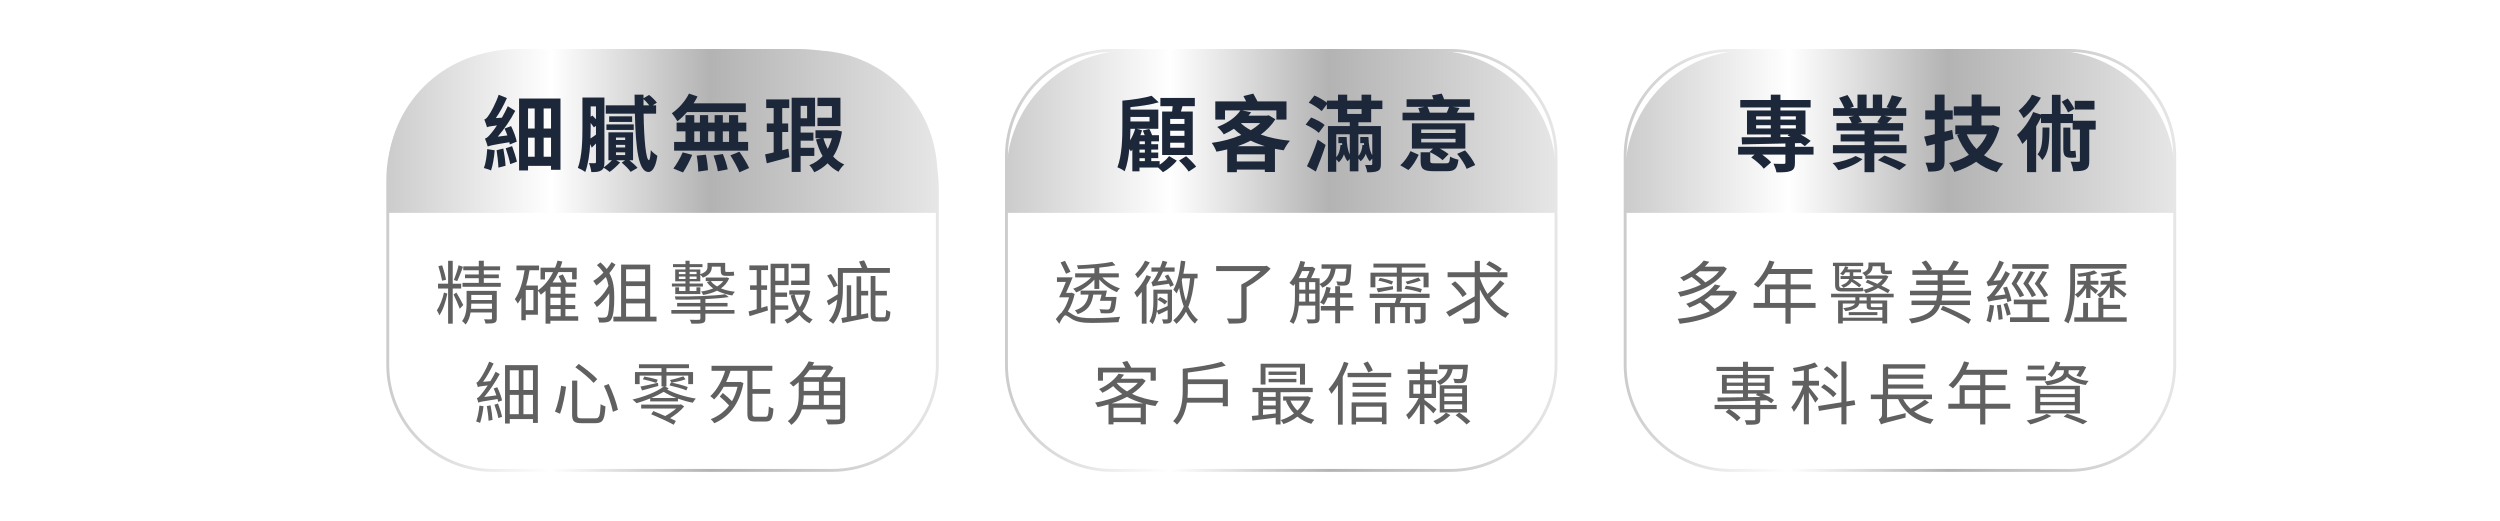
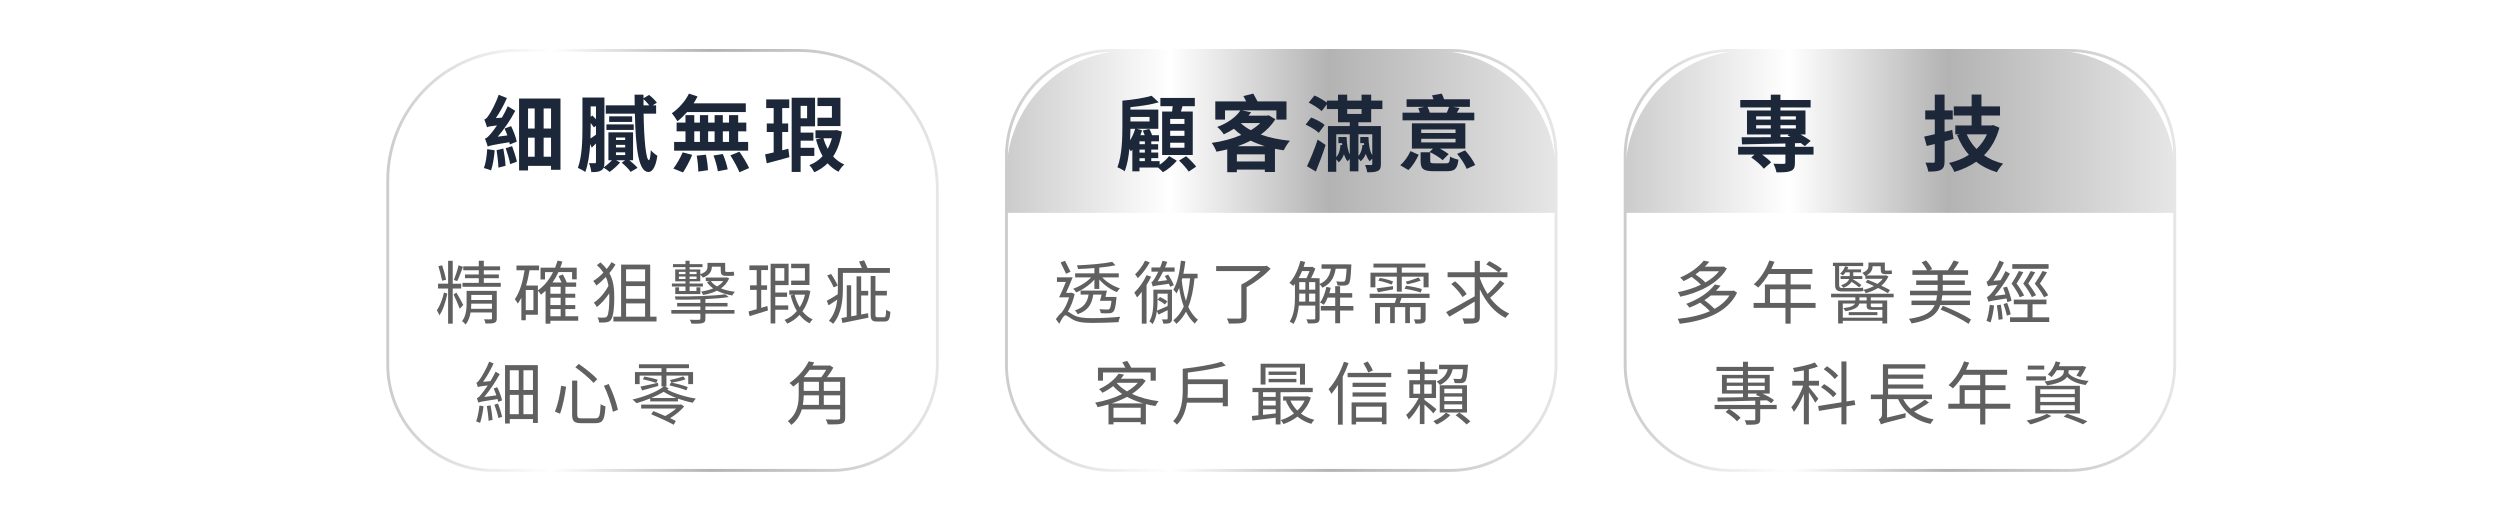
<svg xmlns="http://www.w3.org/2000/svg" version="1.1" id="圖層_1" x="0px" y="0px" width="720px" height="150px" viewBox="0 0 720 150" enable-background="new 0 0 720 150" xml:space="preserve">
  <rect fill="#FFFFFF" width="720" height="150" />
  <g>
    <g>
      <path fill="#FFFFFF" d="M239.542,135.476h-97.457c-16.795,0-30.41-13.615-30.41-30.411V51.912    c0-20.647,16.738-37.386,37.386-37.386h80.871c22.103,0,40.021,17.918,40.021,40.021v50.518    C269.952,121.86,256.337,135.476,239.542,135.476z" />
      <linearGradient id="SVGID_1_" gradientUnits="userSpaceOnUse" x1="111.256" y1="75" x2="270.37" y2="75">
        <stop offset="0.001" style="stop-color:#CCCCCC" />
        <stop offset="0.298" style="stop-color:#FFFFFF" />
        <stop offset="0.587" style="stop-color:#B3B3B3" />
        <stop offset="1" style="stop-color:#E6E6E6" />
      </linearGradient>
      <path fill="url(#SVGID_1_)" d="M239.542,135.893h-97.458c-16.999,0-30.828-13.829-30.828-30.828V51.912    c0-20.845,16.958-37.805,37.804-37.805h80.871c22.298,0,40.438,18.142,40.438,40.439v50.518    C270.37,122.063,256.541,135.893,239.542,135.893z M149.061,14.944c-20.384,0-36.968,16.584-36.968,36.968v53.152    c0,16.538,13.454,29.992,29.992,29.992h97.458c16.538,0,29.992-13.454,29.992-29.992V54.547c0-21.836-17.766-39.603-39.603-39.603    H149.061z" />
    </g>
    <linearGradient id="SVGID_2_" gradientUnits="userSpaceOnUse" x1="111.674" y1="37.92" x2="269.952" y2="37.92">
      <stop offset="0.001" style="stop-color:#CCCCCC" />
      <stop offset="0.298" style="stop-color:#FFFFFF" />
      <stop offset="0.587" style="stop-color:#B3B3B3" />
      <stop offset="1" style="stop-color:#E6E6E6" />
    </linearGradient>
-     <path fill="url(#SVGID_2_)" d="M269.952,61.313v-11.26c0-19.621-15.906-35.527-35.527-35.527h-87.223   c-19.621,0-35.527,15.906-35.527,35.527v11.26H269.952z" />
    <g>
      <path fill="#606060" d="M128.835,84.562c-0.417,2.164-1.271,4.884-2.303,6.254c-0.139-0.417-0.477-1.072-0.714-1.449    c0.813-1.152,1.688-3.355,2.045-5.121L128.835,84.562z M130.384,83.093v10.125h-1.33V83.093h-2.898v-1.391h2.898v-6.591h1.33v6.61    h2.442v1.371H130.384z M127.326,80.849c-0.198-1.131-0.655-2.858-1.072-4.189l1.092-0.258c0.437,1.33,0.914,3.038,1.112,4.169    L127.326,80.849z M131.436,84.264c0.357,0.517,1.708,2.978,1.985,3.573l-1.013,1.092c-0.337-0.973-1.39-3.334-1.787-4.109    L131.436,84.264z M133.342,76.839c-0.516,1.369-1.151,3.097-1.667,4.129l-0.953-0.338c0.457-1.111,1.072-2.978,1.35-4.229    L133.342,76.839z M143.07,91.669c0,0.715-0.139,1.072-0.675,1.29c-0.496,0.22-1.311,0.22-2.561,0.22    c-0.06-0.379-0.238-0.874-0.417-1.231c0.894,0.039,1.708,0.039,1.946,0.02c0.258,0,0.318-0.079,0.318-0.298v-1.688h-6.155    c-0.218,1.251-0.615,2.502-1.43,3.475c-0.218-0.277-0.734-0.814-1.032-0.973c1.171-1.489,1.31-3.495,1.31-5.063v-3.653h8.696    V91.669z M144.222,81.464v1.132h-11.019v-1.132h4.686v-1.35h-3.971v-1.072h3.971v-1.211h-4.467V76.7h4.467v-1.609h1.449V76.7    h4.686v1.131h-4.686v1.211h4.328v1.072h-4.328v1.35H144.222z M141.681,88.929V87.46h-5.957c0,0.457-0.02,0.953-0.059,1.469    H141.681z M135.724,84.938v1.469h5.957v-1.469H135.724z" />
      <path fill="#606060" d="M166.533,92.364h-8.021v0.854h-1.39v-9.471c-0.417,0.397-0.894,0.774-1.35,1.132    c-0.159-0.298-0.556-0.854-0.854-1.151v6.909h-3.494v1.608h-1.271v-6.492c-0.318,0.596-0.655,1.19-1.033,1.688    c-0.159-0.297-0.576-0.973-0.854-1.271c1.429-2.025,2.303-5.063,2.819-8.339h-2.342v-1.35h6.512v1.35h-2.74    c-0.258,1.529-0.576,3.038-0.993,4.407h3.395v1.39c1.826-1.27,3.295-3.097,4.368-5.261h-2.323v2.124h-1.291v-3.395h4.209    c0.258-0.655,0.497-1.351,0.695-2.045l1.39,0.277c-0.179,0.596-0.377,1.213-0.615,1.768h4.745v3.355h-1.33v-2.085h-3.932    c-0.496,1.072-1.052,2.064-1.688,2.978h2.582c-0.259-0.596-0.576-1.27-0.854-1.826l1.23-0.496    c0.397,0.734,0.874,1.647,1.112,2.322h2.72v1.251h-3.097v2.005h2.839v1.152h-2.839v2.105h2.839v1.15h-2.839v2.084h3.693V92.364z     M153.628,83.529h-2.204v5.797h2.204V83.529z M161.47,82.596h-2.958v2.005h2.958V82.596z M161.47,85.753h-2.958v2.105h2.958    V85.753z M158.512,91.093h2.958v-2.084h-2.958V91.093z" />
      <path fill="#606060" d="M177.27,76.203c-0.477,0.794-1.072,1.647-1.767,2.462c1.211,2.184,1.41,4.546,1.41,7.027    c0,2.801-0.199,5.381-0.993,6.473c-0.258,0.338-0.635,0.536-1.112,0.615c-0.635,0.14-1.449,0.14-2.263,0.1    c-0.02-0.477-0.199-1.032-0.457-1.449c0.933,0.08,1.667,0.061,2.104,0.02c0.298-0.039,0.496-0.139,0.635-0.338    c0.496-0.635,0.655-2.938,0.655-5.459c0-0.397,0-0.794-0.02-1.172c-1.013,1.529-2.343,3.019-3.574,3.951    c-0.179-0.396-0.576-0.953-0.874-1.271c1.588-0.992,3.296-3.018,4.229-4.884c-0.159-0.854-0.377-1.688-0.754-2.502    c-0.894,0.934-1.866,1.827-2.74,2.462c-0.198-0.396-0.595-0.992-0.893-1.329c0.953-0.557,1.985-1.431,2.938-2.403    c-0.496-0.715-1.112-1.449-1.886-2.144l1.032-0.795c0.715,0.616,1.291,1.251,1.787,1.906c0.556-0.655,1.033-1.35,1.41-1.985    L177.27,76.203z M189.083,91.192v1.39h-12.428v-1.39h2.223V76.203h8.378v14.989H189.083z M180.307,77.573v3.454h5.479v-3.454    H180.307z M185.787,82.378h-5.479v3.652h5.479V82.378z M180.307,91.192h5.479V87.38h-5.479V91.192z" />
      <path fill="#606060" d="M203.154,89.286h8.378v1.053h-8.378v1.43c0,0.773-0.198,1.072-0.793,1.271    c-0.636,0.198-1.628,0.198-3.217,0.179c-0.099-0.338-0.298-0.795-0.476-1.132c1.151,0.04,2.303,0.04,2.621,0.02    c0.297-0.02,0.417-0.099,0.417-0.377v-1.39h-8.359v-1.053h8.359v-1.032h-6.691v-1.013h6.691v-1.012    c-2.402,0.079-4.884,0.1-7.147,0.06c0-0.278-0.119-0.676-0.218-0.934c5.023,0.079,11.336-0.119,14.513-0.614l1.032,0.813    c-1.807,0.278-4.189,0.477-6.73,0.596v1.092h6.373v1.013h-6.373V89.286z M197.417,82.517h-3.911v-0.854h3.911v-0.636h-2.958    v-3.415h2.958v-0.675h-3.594v-0.874h3.594v-0.973h1.191v0.973h3.712v0.874h-3.712v0.675h3.077v1.351    c1.747-0.596,2.065-1.331,2.065-2.124v-1.132h5.102v2.045c0,0.437,0.04,0.556,0.317,0.556h1.251c0.258,0,0.675,0,0.913-0.079    c0.02,0.337,0.06,0.813,0.12,1.111c-0.219,0.1-0.635,0.1-1.013,0.1h-1.41c-1.211,0-1.469-0.477-1.469-1.708v-0.934H205v0.1    c0,1.113-0.497,2.283-2.581,3.058c-0.139-0.237-0.457-0.615-0.734-0.813v1.886h-3.077v0.636h3.831v0.854h-3.831v1.29h1.965v-1.052    h1.132v1.926h-7.227v-1.926h1.092v1.052h1.846V82.517z M195.511,78.942h1.906v-0.654h-1.906V78.942z M197.417,80.353v-0.715    h-1.906v0.715H197.417z M198.608,78.288v0.654h2.005v-0.654H198.608z M200.613,79.638h-2.005v0.715h2.005V79.638z M210.003,80.154    c-0.516,1.23-1.33,2.163-2.382,2.898c1.171,0.477,2.561,0.813,4.03,0.973c-0.278,0.258-0.596,0.734-0.754,1.072    c-1.628-0.259-3.157-0.735-4.408-1.37c-1.191,0.596-2.561,0.973-4.01,1.231c-0.119-0.298-0.337-0.755-0.576-0.993    c1.25-0.179,2.442-0.477,3.494-0.894c-0.734-0.536-1.35-1.151-1.827-1.847l0.854-0.277h-1.171v-1.013h5.797l0.258-0.06    L210.003,80.154z M204.723,80.948c0.417,0.596,1.052,1.131,1.806,1.548c0.715-0.417,1.331-0.933,1.767-1.548H204.723z" />
      <path fill="#606060" d="M215.817,76.441h5.38v1.33h-1.965v4.407h1.688v1.311h-1.688v5.182l1.767-0.557l0.179,1.292    c-1.846,0.595-3.752,1.19-5.301,1.647l-0.298-1.351c0.675-0.179,1.469-0.396,2.343-0.655v-5.559h-1.906v-1.311h1.906v-4.407    h-2.104V76.441z M223.282,89.208v3.949h-1.35V75.965h5.182v6.154h-3.832v2.126h3.395v1.249h-3.395v2.462h3.732v1.252H223.282z     M223.282,77.216v3.633h2.601v-3.633H223.282z M233.387,83.827c-0.437,2.422-1.211,4.328-2.283,5.816    c0.814,1.033,1.806,1.848,2.938,2.363c-0.297,0.238-0.695,0.754-0.893,1.111c-1.112-0.556-2.084-1.39-2.879-2.422    c-1.013,1.111-2.204,1.926-3.554,2.521c-0.159-0.318-0.497-0.814-0.774-1.072c1.35-0.517,2.561-1.37,3.554-2.562    c-0.794-1.31-1.37-2.858-1.807-4.507l0.953-0.218h-1.33v-1.251h5.003l0.238-0.04L233.387,83.827z M233.129,82.079h-5.281v-1.271    h3.971v-3.573h-3.971v-1.271h5.281V82.079z M228.84,84.859c0.337,1.311,0.814,2.541,1.489,3.634    c0.655-1.033,1.171-2.225,1.509-3.634H228.84z" />
      <path fill="#606060" d="M242.753,83.112c0,3.098-0.357,7.346-2.819,10.145c-0.238-0.258-0.854-0.715-1.211-0.873    c1.529-1.728,2.164-3.971,2.422-6.095c-0.854,0.575-1.708,1.131-2.501,1.647l-0.536-1.311c0.814-0.437,1.965-1.111,3.157-1.866    c0.04-0.556,0.04-1.132,0.04-1.647v-5.937h6.909c-0.258-0.596-0.556-1.29-0.813-1.847l1.449-0.356    c0.357,0.694,0.735,1.528,0.993,2.203h6.452v1.409h-13.54V83.112z M240.073,82.774c-0.337-0.894-1.151-2.343-1.846-3.435    l1.132-0.437c0.714,1.013,1.528,2.441,1.906,3.335L240.073,82.774z M250,90.2l0.1,1.291c-2.68,0.555-5.46,1.11-7.485,1.527    l-0.298-1.429l1.548-0.278v-9.152h1.271v8.934l1.549-0.277V79.578h1.33v4.188h2.025v1.331h-2.025v5.479L250,90.2z M254.646,91.371    c0.437,0,0.517-0.397,0.556-2.144c0.318,0.238,0.854,0.476,1.231,0.575c-0.119,2.104-0.477,2.799-1.688,2.799h-2.184    c-1.409,0-1.807-0.456-1.807-1.985V79.479h1.37v4.288h3.295v1.331h-3.295v5.519c0,0.616,0.079,0.755,0.615,0.755H254.646z" />
      <path fill="#606060" d="M139.256,116.994c-0.199,1.728-0.576,3.573-0.993,4.805c-0.258-0.14-0.814-0.337-1.132-0.417    c0.457-1.231,0.774-2.979,0.953-4.566L139.256,116.994z M137.191,110.225c0.338-0.08,0.655-0.497,1.072-1.093    c0.417-0.575,1.807-2.858,2.621-4.982l1.271,0.535c-0.874,1.867-1.945,3.792-3.038,5.281l2.125-0.198    c0.516-0.854,1.052-1.806,1.489-2.72l1.191,0.694c-1.291,2.343-2.859,4.705-4.467,6.591l3.495-0.475    c-0.239-0.696-0.517-1.371-0.774-1.986l1.032-0.357c0.615,1.23,1.191,2.818,1.39,3.792l-1.112,0.437    c-0.04-0.238-0.119-0.535-0.198-0.834c-4.547,0.695-5.162,0.854-5.54,1.053c-0.06-0.299-0.258-0.934-0.417-1.291    c0.397-0.079,0.854-0.575,1.43-1.33c0.318-0.357,0.973-1.23,1.708-2.343c-2.125,0.238-2.561,0.337-2.859,0.497    C137.569,111.216,137.35,110.562,137.191,110.225z M141.281,116.735c0.258,1.311,0.496,3.038,0.576,4.189l-1.151,0.258    c-0.04-1.171-0.258-2.898-0.496-4.229L141.281,116.735z M143.425,116.22c0.477,1.23,0.973,2.799,1.191,3.813l-1.092,0.377    c-0.179-1.053-0.675-2.641-1.132-3.852L143.425,116.22z M154.9,105.161v16.638h-1.41v-1.112h-6.67v1.291h-1.37v-16.816H154.9z     M146.82,106.63v5.699h2.581v-5.699H146.82z M146.82,119.297h2.581v-5.579h-2.581V119.297z M153.491,106.63h-2.74v5.699h2.74    V106.63z M153.491,119.297v-5.579h-2.74v5.579H153.491z" />
      <path fill="#606060" d="M163.036,111.375c-0.318,2.323-0.933,5.679-1.747,7.783l-1.47-0.616c0.854-2.024,1.509-5.122,1.787-7.444    L163.036,111.375z M166.252,109.608v9.787c0,0.914,0.238,1.093,1.37,1.093h3.792c1.231,0,1.409-0.694,1.568-4.11    c0.357,0.278,0.973,0.537,1.39,0.656c-0.219,3.752-0.675,4.844-2.879,4.844h-3.99c-2.144,0-2.74-0.535-2.74-2.502v-9.768H166.252z     M166.669,104.804c1.846,1.271,4.209,3.138,5.341,4.387l-1.052,1.094c-1.092-1.231-3.395-3.176-5.261-4.508L166.669,104.804z     M175.306,110.581c1.152,2.363,2.243,5.4,2.66,7.445l-1.449,0.576c-0.397-2.045-1.469-5.162-2.581-7.485L175.306,110.581z" />
      <path fill="#606060" d="M192.594,111.852c-0.159,0.1-0.298,0.219-0.437,0.338c1.787,1.032,5.162,2.124,8.239,2.601    c-0.297,0.318-0.675,0.854-0.874,1.191c-1.429-0.258-2.898-0.694-4.269-1.17v0.793h-8v-0.854c-1.331,0.537-2.68,1.013-3.931,1.37    c-0.278-0.298-0.814-0.813-1.171-1.052c3.275-0.774,6.87-2.124,9.033-3.772h-0.675v-3.117h-6.293v2.442h-1.35v-3.475h7.643v-1.111    h-6.492v-1.132h14.414v1.132h-6.492v1.111h7.664v3.475h-1.39v-2.442h-6.273v3.117h-0.457L192.594,111.852z M184.454,111.335    c1.291-0.237,3.157-0.674,5.043-1.092l0.099,0.914c-1.647,0.477-3.295,0.913-4.685,1.29L184.454,111.335z M196.108,116.438    l0.933,0.616c-0.953,1.211-2.621,2.501-4.05,3.375c0.635,0.317,1.211,0.596,1.648,0.813l-0.615,1.093    c-1.45-0.814-4.328-2.145-6.473-3.038l0.616-0.913c1.032,0.417,2.243,0.913,3.415,1.43c1.033-0.557,2.263-1.391,3.177-2.164    h-10.105v-1.132h11.217L196.108,116.438z M185.566,108.438c1.25,0.218,2.958,0.615,3.851,0.933l-0.396,0.914    c-0.914-0.338-2.602-0.775-3.872-1.053L185.566,108.438z M194.798,114.632c-1.449-0.557-2.72-1.191-3.653-1.787    c-1.092,0.655-2.323,1.251-3.594,1.787H194.798z M193.209,110.145l0.219,0.04l-0.497-0.735c1.152-0.218,2.878-0.734,3.872-1.052    l0.635,0.834c-1.132,0.456-2.799,0.773-3.951,0.973c1.529,0.298,3.495,0.834,4.586,1.271l-0.377,0.952    c-1.132-0.477-3.256-1.072-4.864-1.43L193.209,110.145z" />
-       <path fill="#606060" d="M220.444,120.032c0.754,0,0.874-0.557,0.973-2.979c0.338,0.277,0.913,0.516,1.331,0.615    c-0.179,2.819-0.576,3.732-2.204,3.732h-3.058c-1.767,0-2.243-0.517-2.243-2.402v-12.21h-4.844    c-0.337,1.072-0.754,2.165-1.271,3.236h3.772l0.298-0.06l0.913,0.357c-1.191,6.313-4.308,9.827-8.397,11.574    c-0.219-0.357-0.715-0.934-1.032-1.172c2.104-0.833,3.911-2.104,5.3-3.95c-0.734-0.813-1.787-1.826-2.7-2.562l0.893-1.032    c0.854,0.696,1.886,1.589,2.641,2.364c0.675-1.192,1.211-2.582,1.588-4.15h-3.971c-0.774,1.37-1.707,2.66-2.779,3.652    c-0.259-0.277-0.755-0.715-1.092-0.952c2.005-1.827,3.495-4.726,4.269-7.307h-3.911v-1.43h17.511v1.43h-5.718v5.262h5.122v1.369    h-5.122v5.579c0,0.873,0.139,1.033,0.953,1.033H220.444z" />
      <path fill="#606060" d="M243.411,120.31c0,0.973-0.238,1.449-0.993,1.688c-0.715,0.238-1.985,0.258-4.011,0.238    c-0.099-0.397-0.357-1.053-0.596-1.449c1.628,0.079,3.157,0.06,3.594,0.039c0.417-0.02,0.556-0.139,0.556-0.516v-2.402h-11.039    c-0.496,1.647-1.41,3.256-3.018,4.467c-0.179-0.317-0.715-0.873-1.012-1.092c2.819-2.145,3.137-5.182,3.137-7.684v-3.533    c-0.497,0.437-1.032,0.873-1.588,1.27c-0.238-0.317-0.715-0.813-1.072-1.012c2.661-1.826,4.546-4.248,5.539-6.254l1.608,0.298    c-0.159,0.298-0.338,0.615-0.536,0.913h4.765l0.238-0.06l1.013,0.636c-0.457,0.913-1.152,1.926-1.827,2.779h5.242V120.31z     M231.479,113.858c-0.02,0.853-0.079,1.785-0.258,2.738h4.626v-2.738H231.479z M233.167,106.511    c-0.496,0.715-1.072,1.431-1.708,2.125h5.063c0.497-0.615,1.013-1.41,1.43-2.125H233.167z M231.479,112.566h4.368v-2.601h-4.368    V112.566z M241.961,109.966h-4.705v2.601h4.705V109.966z M241.961,116.597v-2.738h-4.705v2.738H241.961z" />
    </g>
    <g>
      <path fill="#1C273A" d="M142.47,43.282c-0.167,2.103-0.55,4.372-1.052,5.807c-0.454-0.239-1.505-0.55-2.055-0.693    c0.549-1.41,0.836-3.537,0.956-5.448L142.47,43.282z M140.295,36.591c-0.024,0.023-0.024,0.071-0.024,0.095    c-0.12-0.478-0.525-1.648-0.789-2.27c0.454-0.119,0.86-0.574,1.314-1.291c0.501-0.645,1.983-3.321,2.819-5.83l2.366,0.955    c-0.86,1.96-2.007,4.063-3.178,5.76l1.745-0.12c0.597-1.051,1.194-2.175,1.697-3.297l2.15,1.338    c-1.362,2.581-3.178,5.258-5.042,7.432l2.771-0.358c-0.239-0.669-0.525-1.362-0.812-1.982l1.888-0.694    c0.717,1.435,1.41,3.298,1.625,4.47l-2.007,0.811c-0.024-0.189-0.072-0.405-0.12-0.644c-4.875,0.765-5.688,1.003-6.237,1.243    c-0.12-0.479-0.502-1.649-0.789-2.295c0.598-0.144,1.099-0.717,1.84-1.601c0.311-0.359,0.932-1.171,1.625-2.199    c-1.936,0.215-2.485,0.358-2.844,0.526V36.591z M144.955,42.779c0.311,1.578,0.574,3.609,0.646,4.971l-2.055,0.526    c-0.048-1.387-0.287-3.465-0.525-5.019L144.955,42.779z M147.488,42.087c0.526,1.434,1.123,3.273,1.386,4.469l-1.936,0.717    c-0.215-1.242-0.788-3.131-1.29-4.589L147.488,42.087z M161.419,28.37v20.527h-2.724v-1.124h-6.62v1.315h-2.581V28.37H161.419z     M152.076,31.238v5.783h1.912v-5.783H152.076z M152.076,45.146h1.912v-5.496h-1.912V45.146z M158.696,31.238h-2.127v5.783h2.127    V31.238z M158.696,45.146v-5.496h-2.127v5.496H158.696z" />
      <path fill="#1C273A" d="M181.247,46.149c0.932,0.717,1.864,1.577,2.366,2.198l-1.983,1.147c-0.549-0.788-1.648-1.889-2.581-2.653    l1.003-0.692h-2.604l1.147,0.646c-0.813,0.932-2.126,2.103-3.011,2.724c-0.406-0.335-1.171-0.908-1.721-1.219    c-0.144,0.311-0.334,0.55-0.646,0.741c-0.645,0.454-1.553,0.525-2.915,0.525c-0.072-0.692-0.359-1.888-0.669-2.581    c0.717,0.024,1.434,0.024,1.672,0.024c0.239,0,0.334-0.096,0.334-0.383v-5.305c-0.406,0.406-0.813,0.813-1.219,1.219l-0.43-1.075    c-0.191,2.867-0.597,5.854-1.434,8.076c-0.454-0.382-1.554-0.955-2.127-1.194c1.219-3.273,1.314-8.125,1.314-11.59v-8.675h6.333    v18.592c0,0.621-0.048,1.123-0.191,1.529c0.789-0.55,1.721-1.362,2.366-2.055h-1.027V38.12h7.097v8.029H181.247z M170.111,36.733    c0,0.956-0.024,2.032-0.048,3.155c0.454-0.335,1.004-0.718,1.577-1.1v-2.533l-0.597,0.43c-0.215-0.334-0.55-0.788-0.932-1.266    V36.733z M170.111,30.641v2.986l0.501-0.358c0.335,0.335,0.693,0.717,1.028,1.076v-3.704H170.111z M185.357,32.743    c0.12,7.527,0.693,13.358,1.529,13.382c0.263,0,0.455-1.075,0.55-2.892c0.406,0.598,1.458,1.362,1.888,1.649    c-0.574,3.848-1.745,4.659-2.581,4.659c-2.844-0.047-3.656-6.619-3.896-16.799h-8.388v-2.414h8.34    c-0.024-0.979-0.048-2.007-0.048-3.059h2.581v1.027l1.601-0.956c0.813,0.622,1.792,1.578,2.247,2.224l-1.195,0.764h0.979v2.414    H185.357z M174.652,35.826h7.862v1.601h-7.862V35.826z M182.06,33.508v1.602h-6.62v-1.602H182.06z M180.052,39.602H177.4v0.717    h2.652V39.602z M180.052,41.729H177.4v0.74h2.652V41.729z M180.052,43.879H177.4v0.789h2.652V43.879z M185.333,30.329h1.649    c-0.43-0.573-1.075-1.242-1.649-1.792V30.329z" />
      <path fill="#1C273A" d="M197.897,32.266c-0.908,1.003-1.84,1.936-2.796,2.652c-0.311-0.526-1.124-1.769-1.625-2.294    c1.959-1.339,3.847-3.441,4.946-5.664l2.461,0.813c-0.311,0.669-0.693,1.314-1.123,1.983h15.031v2.51H197.897z M193.93,48.539    c0.86-1.123,2.007-3.035,2.676-4.66l2.748,0.717c-0.669,1.673-1.768,3.752-2.652,5.066L193.93,48.539z M212.593,37.833v3.035    h2.868v2.533h-21.316v-2.533h3.274v-3.035h-2.557V35.3h2.557v-2.15h2.533v2.15h1.625v-2.15h2.366v2.15h1.864v-2.15h2.366v2.15    h1.792v-2.15h2.628v2.15h2.342v2.533H212.593z M199.952,40.868h1.625v-3.035h-1.625V40.868z M203.297,44.548    c0.311,1.435,0.573,3.322,0.598,4.469l-2.796,0.406c0-1.146-0.167-3.106-0.454-4.588L203.297,44.548z M203.942,37.833v3.035h1.864    v-3.035H203.942z M208.172,44.357c0.598,1.386,1.195,3.226,1.41,4.421l-2.844,0.549c-0.144-1.146-0.693-3.059-1.243-4.54    L208.172,44.357z M209.965,37.833h-1.792v3.035h1.792V37.833z M212.952,43.688c1.004,1.435,2.223,3.418,2.796,4.708l-2.796,1.219    c-0.478-1.243-1.625-3.322-2.604-4.875L212.952,43.688z" />
      <path fill="#1C273A" d="M227.044,42.827l0.311,2.438c-2.222,0.646-4.588,1.243-6.524,1.769l-0.478-2.58    c0.717-0.144,1.529-0.335,2.461-0.55v-5.88h-1.984v-2.461h1.984v-4.444h-2.151v-2.485h6.643v2.485h-2.031v4.444h1.72v2.461h-1.72    v5.259L227.044,42.827z M230.581,44.906v4.612H228V28.154h6.739v8.221h-4.158v1.815h3.68v2.319h-3.68v2.055h3.943v2.342H230.581z     M230.581,30.497v3.561h1.864v-3.561H230.581z M242.482,37.881c-0.454,2.964-1.314,5.329-2.533,7.193    c0.884,0.979,1.959,1.768,3.202,2.294c-0.549,0.478-1.314,1.41-1.649,2.103c-1.219-0.621-2.246-1.434-3.154-2.438    c-1.076,1.076-2.342,1.912-3.823,2.581c-0.311-0.622-0.932-1.553-1.434-2.055c1.481-0.55,2.772-1.435,3.824-2.604    c-0.836-1.435-1.434-3.035-1.912-4.805l1.553-0.334h-1.696v-2.294h5.616l0.43-0.072L242.482,37.881z M242.052,36.304h-6.619v-2.39    h4.158v-3.369h-4.158v-2.391h6.619V36.304z M237.153,39.816c0.311,1.1,0.717,2.104,1.219,3.059    c0.502-0.932,0.908-1.936,1.219-3.059H237.153z" />
    </g>
    <g>
      <path fill="#FFFFFF" d="M417.729,135.476h-97.457c-16.796,0-30.411-13.615-30.411-30.411V44.937    c0-16.795,13.615-30.41,30.411-30.41h97.457c16.795,0,30.41,13.615,30.41,30.41v60.128    C448.139,121.86,434.523,135.476,417.729,135.476z" />
      <linearGradient id="SVGID_3_" gradientUnits="userSpaceOnUse" x1="289.443" y1="75" x2="448.557" y2="75">
        <stop offset="0.001" style="stop-color:#CCCCCC" />
        <stop offset="0.298" style="stop-color:#FFFFFF" />
        <stop offset="0.587" style="stop-color:#B3B3B3" />
        <stop offset="1" style="stop-color:#E6E6E6" />
      </linearGradient>
      <path fill="url(#SVGID_3_)" d="M417.729,135.893h-97.457c-17,0-30.829-13.829-30.829-30.828V44.937    c0-16.999,13.829-30.829,30.829-30.829h97.457c16.998,0,30.828,13.83,30.828,30.829v60.128    C448.557,122.063,434.727,135.893,417.729,135.893z M320.272,14.944c-16.538,0-29.993,13.454-29.993,29.992v60.128    c0,16.538,13.455,29.992,29.993,29.992h97.457c16.537,0,29.992-13.454,29.992-29.992V44.937c0-16.538-13.455-29.992-29.992-29.992    H320.272z" />
    </g>
    <linearGradient id="SVGID_4_" gradientUnits="userSpaceOnUse" x1="289.861" y1="37.92" x2="448.139" y2="37.92">
      <stop offset="0.001" style="stop-color:#CCCCCC" />
      <stop offset="0.298" style="stop-color:#FFFFFF" />
      <stop offset="0.587" style="stop-color:#B3B3B3" />
      <stop offset="1" style="stop-color:#E6E6E6" />
    </linearGradient>
    <path fill="url(#SVGID_4_)" d="M448.139,61.313v-11.26c0-19.621-15.906-35.527-35.527-35.527h-87.222   c-19.621,0-35.528,15.906-35.528,35.527v11.26H448.139z" />
    <g>
      <path fill="#606060" d="M309.504,84.681c-0.378,1.767-1.072,3.613-1.966,5.022c0.377,0.199,0.833,0.556,1.548,0.974    c1.41,0.814,3.217,0.952,5.56,0.952c2.501,0,5.757-0.179,7.961-0.396c-0.198,0.377-0.437,1.111-0.456,1.548    c-1.449,0.1-5.202,0.219-7.564,0.219c-2.602,0-4.348-0.219-5.797-1.072c-0.814-0.477-1.529-1.111-1.966-1.111    c-0.457,0-1.151,1.211-1.747,2.441l-0.993-1.35c0.596-0.834,1.192-1.549,1.767-1.985l-0.039-0.02    c0.913-1.093,1.648-2.74,2.084-4.269h-2.878c0.596-1.172,1.33-2.859,1.946-4.428h-2.563v-1.33h4.527    c-0.557,1.43-1.271,3.098-1.906,4.467h1.37l0.238-0.06L309.504,84.681z M307.022,78.844c-0.357-0.854-1.072-2.224-1.568-3.257    l1.271-0.476c0.517,1.032,1.212,2.343,1.589,3.156L307.022,78.844z M315.182,80.531c-1.391,1.548-3.396,2.958-5.242,3.692    c-0.178-0.337-0.575-0.834-0.873-1.072c1.826-0.615,3.871-1.865,5.182-3.256h-4.605v-1.171h5.539v-1.528    c-1.588,0.139-3.217,0.237-4.705,0.277c-0.041-0.298-0.199-0.773-0.338-1.052c3.554-0.14,7.842-0.497,10.185-1.013l0.933,0.992    c-1.29,0.278-2.918,0.517-4.665,0.676v1.647h5.618v1.171h-4.764c1.25,1.37,3.256,2.563,5.102,3.157    c-0.298,0.238-0.676,0.734-0.873,1.092c-1.827-0.734-3.772-2.104-5.083-3.653v2.72h-1.409V80.531z M321.555,85.515    c0,0-0.021,0.377-0.04,0.556c-0.238,2.323-0.456,3.315-0.913,3.712c-0.298,0.318-0.676,0.418-1.191,0.438    c-0.496,0.039-1.43,0.039-2.383-0.02c-0.039-0.357-0.178-0.834-0.377-1.152c0.953,0.08,1.887,0.1,2.184,0.1    c0.357,0,0.537-0.02,0.676-0.159c0.238-0.237,0.437-0.894,0.596-2.362h-3.336c0.179-0.516,0.338-1.132,0.496-1.787h-2.402    c-0.396,2.661-1.409,4.586-4.486,5.639c-0.158-0.337-0.536-0.834-0.794-1.092c2.681-0.854,3.554-2.402,3.931-4.547h-2.303v-1.15    h7.584c-0.119,0.595-0.278,1.23-0.417,1.826H321.555z" />
      <path fill="#606060" d="M331.517,79.697c-0.378,0.814-0.813,1.608-1.311,2.382v11.139h-1.37v-9.172    c-0.456,0.615-0.913,1.15-1.369,1.627c-0.119-0.297-0.536-1.031-0.795-1.39c1.33-1.29,2.701-3.196,3.555-5.042L331.517,79.697z     M331.139,75.567c-0.854,1.549-2.203,3.355-3.453,4.547c-0.18-0.298-0.537-0.834-0.775-1.111c1.092-1.033,2.264-2.641,2.859-3.932    L331.139,75.567z M337.532,91.748c0,0.655-0.098,0.993-0.535,1.231c-0.396,0.219-1.032,0.238-1.945,0.238    c-0.061-0.357-0.219-0.893-0.397-1.231c0.655,0.021,1.211,0.021,1.39,0c0.199,0,0.238-0.06,0.238-0.238v-2.422    c-0.913,0.437-1.807,0.894-2.621,1.271l-0.477-0.973c-0.197,1.29-0.535,2.641-1.23,3.732c-0.179-0.238-0.675-0.675-0.933-0.814    c1.032-1.727,1.151-4.029,1.151-5.737V83.43h5.359V91.748z M337.016,82.596c-0.1-0.258-0.218-0.575-0.357-0.874    c-3.771,0.537-4.328,0.616-4.645,0.795c-0.061-0.258-0.279-0.913-0.418-1.251c0.298-0.06,0.596-0.497,0.973-1.091    c0.199-0.299,0.576-1.014,1.013-1.927h-1.966v-1.211h2.502c0.258-0.615,0.496-1.311,0.695-1.946l1.369,0.338    c-0.218,0.536-0.416,1.092-0.675,1.608h2.78v1.211h-3.336c-0.496,1.013-1.032,1.985-1.549,2.8l2.74-0.357    c-0.219-0.417-0.457-0.854-0.676-1.212l0.974-0.417c0.595,0.973,1.31,2.244,1.628,3.058L337.016,82.596z M333.364,86.845    c0,0.774-0.04,1.668-0.159,2.601c0.834-0.317,1.945-0.794,3.077-1.31v-3.555h-2.918V86.845z M335.467,87.698    c-0.456-0.436-1.35-1.013-2.104-1.39l0.715-0.774c0.754,0.338,1.668,0.873,2.123,1.291L335.467,87.698z M344.024,80.154    c-0.337,3.216-0.854,5.956-1.807,8.239c0.695,1.449,1.589,2.76,2.8,3.692c-0.278,0.239-0.694,0.774-0.894,1.112    c-1.072-0.914-1.906-2.105-2.561-3.416c-0.715,1.351-1.608,2.502-2.76,3.495c-0.158-0.259-0.615-0.774-0.894-1.013    c1.31-1.053,2.283-2.402,3.018-3.99c-0.655-1.728-1.052-3.574-1.33-5.341c-0.238,0.575-0.496,1.092-0.755,1.568    c-0.158-0.278-0.635-0.813-0.912-1.072c1.191-2.024,1.826-5.142,2.164-8.358l1.29,0.179c-0.159,1.231-0.337,2.442-0.575,3.594    h4.089v1.311H344.024z M340.491,80.154c-0.039,0.198-0.1,0.396-0.139,0.575c0.198,1.887,0.556,3.991,1.191,5.917    c0.615-1.866,0.953-4.051,1.191-6.492H340.491z" />
      <path fill="#606060" d="M365.939,77.374c-1.748,1.926-4.447,3.99-6.91,5.321v8.576c0,1.013-0.258,1.45-1.031,1.668    c-0.756,0.239-2.066,0.259-4.07,0.259c-0.08-0.418-0.357-1.072-0.596-1.47c1.647,0.06,3.176,0.04,3.633,0.02    c0.417-0.02,0.535-0.119,0.535-0.477V81.96c1.906-0.933,4.031-2.481,5.52-3.891h-12.765V76.62h14.175l0.357-0.1L365.939,77.374z" />
      <path fill="#606060" d="M384.676,77.394c-0.396,2.403-1.33,4.328-3.832,5.46c-0.158-0.297-0.516-0.754-0.793-0.992v9.768    c0,0.715-0.16,1.112-0.676,1.33c-0.516,0.179-1.35,0.198-2.68,0.198c-0.061-0.316-0.258-0.873-0.457-1.19    c0.992,0.04,1.926,0.02,2.184,0.02c0.279-0.02,0.377-0.099,0.377-0.357v-3.613h-4.744c-0.18,1.866-0.596,3.812-1.549,5.281    c-0.219-0.218-0.773-0.556-1.072-0.675c1.369-2.104,1.51-5.023,1.51-7.246v-3.613c-0.16,0.197-0.318,0.396-0.477,0.575    c-0.219-0.198-0.795-0.655-1.111-0.874c1.428-1.509,2.541-3.891,3.156-6.333l1.369,0.298c-0.139,0.496-0.277,0.973-0.436,1.449    h2.281l0.219-0.06l0.875,0.556c-0.318,0.874-0.775,1.867-1.232,2.721h1.609v0.039h0.854v1.648    c2.145-0.913,2.918-2.482,3.256-4.389h-2.701v-1.27h7.723v0.02h0.875c0,0-0.02,0.377-0.041,0.576    c-0.158,3.314-0.316,4.566-0.734,5.022c-0.316,0.337-0.654,0.457-1.191,0.496c-0.416,0.021-1.25,0.021-2.023-0.02    c-0.041-0.357-0.18-0.854-0.357-1.171c0.793,0.079,1.568,0.079,1.865,0.079c0.258,0,0.438-0.021,0.576-0.179    c0.238-0.258,0.396-1.211,0.516-3.555H384.676z M374.988,78.069c-0.299,0.715-0.615,1.39-0.973,2.025h2.242    c0.318-0.596,0.635-1.33,0.875-2.025H374.988z M374.174,85.376c0,0.476,0,0.973-0.039,1.488h1.807v-2.303h-1.768V85.376z     M374.174,83.43h1.768v-2.184h-1.768V83.43z M377.014,83.43h1.785v-2.184h-1.785V83.43z M378.799,86.864v-2.303h-1.785v2.303    H378.799z M389.779,89.425h-3.832v3.674h-1.41v-3.674h-4.148v-1.289h4.148v-2.423h-2.164c-0.318,0.794-0.695,1.489-1.092,2.065    c-0.219-0.18-0.795-0.516-1.111-0.655c0.893-1.132,1.469-2.819,1.826-4.507l1.25,0.258c-0.119,0.516-0.238,1.053-0.396,1.549    h1.688v-2.006h1.41v2.006h3.494v1.29h-3.494v2.423h3.832V89.425z" />
      <path fill="#606060" d="M403.652,85.812c-0.158,0.497-0.338,0.993-0.516,1.43h7.443v4.507c0,0.675-0.119,1.013-0.635,1.231    c-0.477,0.238-1.211,0.238-2.283,0.238c-0.08-0.377-0.297-0.874-0.457-1.231c0.795,0.021,1.449,0.021,1.668,0    c0.219-0.02,0.279-0.079,0.279-0.258v-3.276h-3.098v4.607h-1.35v-4.607h-2.998v4.607h-1.35v-4.607h-2.939v4.727h-1.41v-5.938    h5.719c0.139-0.457,0.297-0.952,0.416-1.43h-7.684v-1.211h17.254v1.211H403.652z M396.107,82.755h-1.408v-4.229h7.582v-1.47    h-6.729v-1.132h14.969v1.132h-6.811v1.47h7.725v4.229h-1.451v-3.078h-6.273v4.328h-1.43v-4.328h-6.174V82.755z M396.465,83.053    c1.23-0.139,2.918-0.397,4.705-0.655l0.041,0.934c-1.549,0.316-3.02,0.614-4.328,0.854L396.465,83.053z M397.398,80.034    c1.25,0.199,2.918,0.656,3.813,1.033l-0.418,0.893c-0.893-0.377-2.541-0.893-3.832-1.131L397.398,80.034z M409.172,84.245    c-1.072-0.379-3.098-0.855-4.627-1.055l0.357-0.893c1.51,0.16,3.514,0.576,4.607,0.953L409.172,84.245z M409.191,80.789    c-1.133,0.457-2.74,0.874-3.871,1.092l-0.516-0.754c1.131-0.238,2.777-0.854,3.752-1.191L409.191,80.789z" />
      <path fill="#606060" d="M433.289,81.623c-1.211,1.409-2.799,3.019-4.148,4.13c1.488,1.985,3.375,3.613,5.518,4.546    c-0.336,0.278-0.813,0.854-1.07,1.251c-3.197-1.549-5.68-4.566-7.387-8.219v7.881c0,1.033-0.277,1.489-0.934,1.728    c-0.654,0.259-1.826,0.298-3.572,0.298c-0.08-0.417-0.318-1.111-0.518-1.549c1.352,0.04,2.641,0.04,3.039,0.021    c0.355-0.021,0.496-0.12,0.496-0.498v-4.367c-2.561,1.588-5.262,3.197-7.287,4.367l-0.953-1.33    c2.006-1.032,5.242-2.839,8.24-4.547v-5.499h-7.803v-1.429h7.803v-3.276h1.488v3.276h5.32c-0.814-0.695-2.303-1.629-3.494-2.264    l0.875-0.934c1.25,0.636,2.838,1.568,3.633,2.244l-0.834,0.953h2.441v1.429h-7.941v0.259c0.557,1.607,1.311,3.156,2.203,4.566    c1.232-1.132,2.721-2.701,3.613-3.932L433.289,81.623z M421.219,85.554c-0.615-1.072-2.006-2.66-3.256-3.771l1.111-0.774    c1.25,1.071,2.699,2.601,3.336,3.673L421.219,85.554z" />
      <path fill="#606060" d="M329.971,109.648c-0.974,1.469-2.344,2.739-3.951,3.792c2.203,1.032,4.863,1.747,7.684,2.105    c-0.338,0.336-0.715,0.972-0.934,1.389c-0.934-0.119-1.867-0.318-2.76-0.557v5.838h-1.489v-0.636h-7.842v0.655h-1.43v-5.758    c-1.052,0.317-2.104,0.557-3.137,0.774c-0.139-0.377-0.456-0.973-0.715-1.29c2.641-0.457,5.42-1.311,7.802-2.482    c-0.992-0.694-1.865-1.449-2.6-2.283c-0.894,0.695-1.926,1.351-3.098,1.926c-0.219-0.337-0.655-0.813-0.992-1.052    c2.72-1.211,4.645-2.938,5.638-4.447l1.589,0.278c-0.278,0.396-0.596,0.773-0.914,1.171h5.896l0.259-0.06L329.971,109.648z     M317.662,109.628h-1.449v-3.732h7.901c-0.277-0.516-0.596-1.111-0.894-1.588l1.43-0.357c0.397,0.576,0.833,1.33,1.151,1.945    h7.068v3.732h-1.489v-2.362h-13.719V109.628z M329.256,116.18c-1.688-0.496-3.256-1.111-4.686-1.886    c-1.391,0.754-2.879,1.39-4.428,1.886H329.256z M328.521,120.31v-2.879h-7.842v2.879H328.521z M321.632,110.323    c0.774,0.893,1.786,1.688,2.958,2.402c1.23-0.754,2.303-1.568,3.117-2.482h-5.996L321.632,110.323z" />
      <path fill="#606060" d="M353.631,109.251v7.763h-1.469v-1.052h-10.324c-0.357,2.263-1.131,4.605-2.858,6.333    c-0.238-0.278-0.794-0.814-1.132-0.993c2.521-2.561,2.779-6.254,2.779-9.072v-6.016c3.99-0.438,8.637-1.212,11.197-2.045    l1.211,1.111c-2.879,0.874-7.107,1.549-10.939,2.025v1.945H353.631z M352.163,114.571v-3.95h-10.066v1.608    c0,0.734-0.02,1.509-0.099,2.342H352.163z" />
      <path fill="#606060" d="M368.795,112.944v9.311h-1.389v-1.965c-2.443,0.318-4.865,0.595-6.73,0.833l-0.139-1.329    c0.555-0.061,1.211-0.119,1.885-0.18v-6.67h-1.707v-1.231h17.352v1.231H368.795z M364.467,110.741h-1.408v-5.977h12.785v5.977    h-1.449v-4.885h-9.928V110.741z M367.406,112.944h-3.654v1.35h3.654V112.944z M367.406,115.405h-3.654v1.37h3.654V115.405z     M363.752,119.495c1.152-0.139,2.402-0.277,3.654-0.436v-1.192h-3.654V119.495z M373.361,107.98h-8.02v-0.973h8.02V107.98z     M365.361,110.085v-0.973h8v0.973H365.361z M377.531,114.512c-0.596,1.866-1.609,3.375-2.859,4.606    c1.092,0.814,2.402,1.43,3.852,1.787c-0.277,0.277-0.674,0.794-0.873,1.172c-1.51-0.438-2.859-1.172-3.99-2.086    c-1.23,0.953-2.621,1.668-4.031,2.145c-0.158-0.357-0.516-0.873-0.793-1.151c1.33-0.376,2.66-1.052,3.83-1.905    c-0.973-1.033-1.766-2.244-2.322-3.614l0.338-0.099h-1.133v-1.191h6.811l0.258-0.04L377.531,114.512z M371.635,115.366    c0.477,1.092,1.172,2.045,2.004,2.879c0.875-0.814,1.59-1.787,2.086-2.879H371.635z" />
      <path fill="#606060" d="M388.367,104.585c-0.457,1.331-1.033,2.661-1.668,3.912v13.817h-1.369v-11.436    c-0.596,0.953-1.252,1.807-1.887,2.562c-0.139-0.318-0.557-1.031-0.814-1.37c1.787-1.926,3.414-4.884,4.428-7.882L388.367,104.585    z M400.676,107.385v1.251h-12.566v-1.251H400.676z M389.26,115.882h10.047v6.313h-1.311v-0.715h-7.445v0.774h-1.291V115.882z     M399.107,111.435h-9.57v-1.21h9.57V111.435z M389.537,113.004h9.57v1.21h-9.57V113.004z M390.551,117.113v3.137h7.445v-3.137    H390.551z M394.045,107.266c-0.258-0.694-0.873-1.826-1.369-2.64l1.25-0.518c0.576,0.834,1.172,1.887,1.449,2.582L394.045,107.266    z" />
      <path fill="#606060" d="M412.803,119.06c-0.477-0.597-1.648-1.748-2.563-2.562v5.638h-1.33v-5.737    c-0.912,1.728-2.084,3.396-3.195,4.407c-0.158-0.396-0.516-0.973-0.754-1.311c1.289-1.092,2.738-3.058,3.613-4.863h-2.701v-5.143    h3.078v-1.787h-3.555v-1.31h3.555v-2.185h1.33v2.185h3.713v1.31h-3.713v1.787h3.295v5.143h-3.336v0.535    c0.795,0.536,2.959,2.244,3.475,2.7L412.803,119.06z M407.045,113.4h1.945v-2.7h-1.945V113.4z M412.326,110.7h-2.145v2.7h2.145    V110.7z M417.707,119.555c-0.994,1.032-2.582,2.104-3.932,2.7c-0.219-0.258-0.654-0.694-0.973-0.973    c1.35-0.557,2.898-1.588,3.633-2.442L417.707,119.555z M418.381,106.333c-0.516,2.224-1.807,3.633-3.672,4.566    c-0.18-0.278-0.676-0.795-0.953-1.033c1.668-0.695,2.76-1.826,3.195-3.533h-2.5v-1.291h8.338c0,0-0.02,0.397-0.061,0.576    c-0.178,2.7-0.377,3.812-0.793,4.248c-0.318,0.318-0.615,0.438-1.152,0.477c-0.377,0.021-1.131,0.021-1.846-0.02    c-0.039-0.377-0.199-0.913-0.396-1.251c0.734,0.079,1.428,0.079,1.727,0.079c0.258,0,0.416-0.02,0.557-0.158    c0.236-0.238,0.396-0.953,0.535-2.66H418.381z M414.648,110.958h7.842v7.843h-7.842V110.958z M415.959,113.261h5.143v-1.31h-5.143    V113.261z M415.959,115.505h5.143v-1.291h-5.143V115.505z M415.959,117.808h5.143v-1.35h-5.143V117.808z M420.248,118.82    c1.111,0.715,2.5,1.807,3.215,2.542l-1.092,0.893c-0.654-0.734-2.045-1.886-3.156-2.66L420.248,118.82z" />
    </g>
    <g>
      <path fill="#1C273A" d="M333.977,47.439c1.076-0.692,2.151-1.721,2.725-2.484l2.223,1.337c-0.98,1.195-2.605,2.582-3.991,3.299    c-0.335-0.359-0.908-0.908-1.409-1.339h-5.354v1.1h-2.055v-6.261c-0.144,0.167-0.287,0.334-0.431,0.502    c-0.095-0.168-0.239-0.431-0.43-0.718c-0.216,2.343-0.622,4.612-1.339,6.452c-0.453-0.358-1.505-0.932-2.103-1.146    c1.338-3.466,1.434-8.483,1.434-11.973v-7.217c3.011-0.263,6.404-0.788,8.412-1.41l2.056,1.888    c-2.295,0.67-5.354,1.124-8.15,1.387v0.717h8.029v5.521h-6.26l1.577,0.43c-0.144,0.479-0.312,0.933-0.478,1.41h1.242    c-0.168-0.454-0.359-0.932-0.55-1.339l1.864-0.478c0.311,0.55,0.621,1.242,0.813,1.816h1.982v1.769h-2.222v0.836h1.983v1.554    h-1.983v0.836h2.007v1.625h-2.007v0.86h2.413V47.439z M325.565,37.093c-0.023,1.027-0.047,2.15-0.119,3.321    c0.646-0.979,1.147-2.151,1.482-3.321H325.565z M325.565,33.675v1.314h5.497v-1.314H325.565z M329.723,40.701h-1.553v0.836h1.553    V40.701z M329.723,43.091h-1.553v0.859h1.553V43.091z M328.17,46.412h1.553v-0.86h-1.553V46.412z M337.562,32.122    c0.071-0.502,0.119-1.028,0.167-1.529h-3.537v-2.39h9.918v2.39h-3.561c-0.144,0.525-0.287,1.051-0.43,1.529h3.393v12.521h-8.818    V32.122H337.562z M341.123,34.249h-4.11v1.434h4.11V34.249z M341.123,37.642h-4.11v1.481h4.11V37.642z M341.123,41.106h-4.11    v1.435h4.11V41.106z M341.6,45.002c1.004,0.86,2.271,2.127,2.893,2.987l-2.151,1.434c-0.55-0.884-1.769-2.222-2.772-3.178    L341.6,45.002z" />
      <path fill="#1C273A" d="M367.307,34.345c-1.076,1.72-2.51,3.178-4.207,4.421c2.463,0.859,5.33,1.481,8.412,1.768    c-0.621,0.646-1.41,1.936-1.791,2.749c-0.885-0.12-1.697-0.264-2.533-0.431v6.69h-2.916V48.85h-8.053v0.741h-2.772v-6.572    c-1.027,0.264-2.055,0.479-3.105,0.669c-0.264-0.717-0.861-1.888-1.362-2.533c2.963-0.405,5.927-1.171,8.506-2.294    c-0.74-0.525-1.457-1.122-2.126-1.768c-0.859,0.573-1.84,1.098-2.915,1.601c-0.406-0.67-1.267-1.672-1.888-2.127    c3.321-1.243,5.52-3.011,6.691-4.779h-4.445v2.652h-2.796v-5.232h8.889c-0.264-0.551-0.549-1.101-0.789-1.554l2.844-0.693    c0.359,0.693,0.838,1.506,1.219,2.247h8.34v5.232h-2.914v-2.652h-9.941l2.676,0.55c-0.238,0.311-0.502,0.646-0.764,0.979h5.328    l0.479-0.119L367.307,34.345z M364.271,46.508v-2.055h-8.053v2.055H364.271z M364.295,42.11c-1.434-0.454-2.818-0.979-4.086-1.601    c-1.17,0.597-2.461,1.146-3.775,1.601H364.295z M357.414,35.539c0.787,0.741,1.744,1.386,2.818,1.96    c1.029-0.622,1.961-1.291,2.725-2.056h-5.424L357.414,35.539z" />
      <path fill="#1C273A" d="M379.799,38.263c-0.766-0.764-2.439-1.768-3.777-2.365l1.578-2.056c1.338,0.503,3.059,1.387,3.895,2.151    L379.799,38.263z M376.404,47.87c0.908-1.864,2.174-4.875,3.082-7.671l2.295,1.553c-0.813,2.533-1.84,5.306-2.82,7.646    L376.404,47.87z M391.221,35.204v1.1h6.477v10.921c0,1.123-0.191,1.649-0.908,2.007c-0.717,0.359-1.674,0.383-3.035,0.383    c-0.072-0.646-0.359-1.505-0.598-2.103c0.67,0.023,1.48,0.023,1.721,0.023c0.238,0,0.334-0.096,0.334-0.334v-1.482    c-0.287,0.239-0.574,0.526-0.717,0.741c-0.502-0.55-0.859-1.267-1.146-2.15c-0.311,0.813-0.789,1.553-1.482,2.126    c-0.143-0.215-0.381-0.525-0.645-0.765v3.681h-2.486v-3.561c-0.262,0.215-0.477,0.478-0.621,0.669    c-0.453-0.525-0.789-1.219-1.051-2.031c-0.311,0.884-0.789,1.696-1.506,2.318c-0.143-0.239-0.43-0.574-0.717-0.837v3.561h-2.389    V36.304h6.283v-1.1h-3.393v-3.799h-3.201v-1.362l-1.506,1.959c-0.766-0.764-2.414-1.816-3.729-2.437l1.648-2.056    c1.195,0.501,2.701,1.361,3.586,2.056v-0.599h3.201v-1.696h2.652v1.696h4.135v-1.696h2.771v1.696h3.227v2.438H394.9v3.799H391.221    z M387.828,39.458c0.047,2.079,0.309,3.848,0.906,5.019V38.67h-3.895v6.595c0.813-0.907,1.123-2.246,1.219-3.513h0.502    l-0.047-0.525h-1.053v-1.769H387.828z M387.994,32.814h4.135v-1.409h-4.135V32.814z M391.221,38.67v6.236    c0.764-0.836,1.076-2.008,1.17-3.154h0.479l-0.047-0.525h-1.076v-1.769h2.365c0.049,2.198,0.383,4.063,1.1,5.232V38.67H391.221z" />
      <path fill="#1C273A" d="M403.258,47.583c1.242-1.027,2.318-2.628,2.963-4.063l2.367,1.052c-0.719,1.505-1.721,3.25-2.965,4.396    L403.258,47.583z M424.598,34.654h-20.67v-2.198h4.994c-0.119-0.454-0.311-0.933-0.479-1.314l1.793-0.358h-5.139v-2.198h7.742    c-0.119-0.382-0.262-0.788-0.406-1.123l2.773-0.502c0.262,0.478,0.502,1.075,0.693,1.625h7.432v2.198h-4.898l1.91,0.335    c-0.287,0.478-0.525,0.932-0.764,1.338h5.018V34.654z M422.018,42.804h-7.313c0.932,0.502,1.912,1.1,2.508,1.577l-1.744,1.744    c-0.787-0.74-2.412-1.744-3.752-2.365l0.98-0.956h-6.07v-7.289h15.391V42.804z M416.473,47.033c0.885,0,1.027-0.263,1.148-1.936    c0.549,0.358,1.672,0.741,2.412,0.885c-0.311,2.652-1.074,3.321-3.297,3.321h-3.848c-3.012,0-3.752-0.693-3.752-2.939v-2.509    h2.771v2.484c0,0.622,0.191,0.693,1.268,0.693H416.473z M419.197,37.283h-9.893v1.028h9.893V37.283z M419.197,39.983h-9.893v1.027    h9.893V39.983z M411.121,30.783c0.262,0.526,0.525,1.172,0.668,1.673h4.875c0.24-0.55,0.502-1.171,0.67-1.673H411.121z     M421.945,43.306c1.146,1.267,2.391,3.011,2.916,4.229l-2.463,1.1c-0.43-1.171-1.623-2.987-2.748-4.325L421.945,43.306z" />
    </g>
    <g>
      <path fill="#FFFFFF" d="M595.916,135.476h-97.459c-16.795,0-30.41-13.615-30.41-30.411V44.937c0-16.795,13.615-30.41,30.41-30.41    h97.459c16.795,0,30.408,13.615,30.408,30.41v60.128C626.324,121.86,612.711,135.476,595.916,135.476z" />
      <linearGradient id="SVGID_5_" gradientUnits="userSpaceOnUse" x1="467.629" y1="75" x2="626.744" y2="75">
        <stop offset="0.001" style="stop-color:#CCCCCC" />
        <stop offset="0.298" style="stop-color:#FFFFFF" />
        <stop offset="0.587" style="stop-color:#B3B3B3" />
        <stop offset="1" style="stop-color:#E6E6E6" />
      </linearGradient>
      <path fill="url(#SVGID_5_)" d="M595.916,135.893h-97.459c-16.998,0-30.828-13.829-30.828-30.828V44.937    c0-16.999,13.83-30.829,30.828-30.829h97.459c16.998,0,30.828,13.83,30.828,30.829v60.128    C626.744,122.063,612.914,135.893,595.916,135.893z M498.457,14.944c-16.537,0-29.992,13.454-29.992,29.992v60.128    c0,16.538,13.455,29.992,29.992,29.992h97.459c16.537,0,29.99-13.454,29.99-29.992V44.937c0-16.538-13.453-29.992-29.99-29.992    H498.457z" />
    </g>
    <linearGradient id="SVGID_6_" gradientUnits="userSpaceOnUse" x1="468.047" y1="37.92" x2="626.324" y2="37.92">
      <stop offset="0.001" style="stop-color:#CCCCCC" />
      <stop offset="0.298" style="stop-color:#FFFFFF" />
      <stop offset="0.587" style="stop-color:#B3B3B3" />
      <stop offset="1" style="stop-color:#E6E6E6" />
    </linearGradient>
    <path fill="url(#SVGID_6_)" d="M626.324,61.313v-11.26c0-19.621-15.904-35.527-35.527-35.527h-87.223   c-19.621,0-35.527,15.906-35.527,35.527v11.26H626.324z" />
    <g>
      <path fill="#606060" d="M500.277,84.283c-2.76,5.837-9.529,8.14-16.518,8.974c-0.1-0.416-0.338-1.072-0.596-1.43    c3.295-0.316,6.531-0.992,9.271-2.203c-0.695-0.755-1.768-1.688-2.779-2.462c-0.953,0.517-1.986,1.013-3.117,1.449    c-0.18-0.317-0.596-0.853-0.934-1.092c4.01-1.449,6.83-3.653,8.279-5.599l1.627,0.357c-0.396,0.496-0.814,0.992-1.311,1.469h4.785    l0.299-0.079L500.277,84.283z M497.338,77.335c-2.5,4.387-8.277,7.048-13.42,8.12c-0.119-0.397-0.438-1.013-0.695-1.331    c2.205-0.396,4.527-1.111,6.631-2.124c-0.654-0.694-1.688-1.568-2.66-2.263c-0.715,0.438-1.508,0.833-2.322,1.23    c-0.219-0.338-0.676-0.793-0.992-1.032c3.156-1.33,5.518-3.256,6.789-4.884l1.607,0.337c-0.377,0.477-0.813,0.934-1.289,1.409    h5.141l0.258-0.059L497.338,77.335z M489.477,78.129c-0.357,0.317-0.754,0.596-1.172,0.894c1.033,0.695,2.145,1.568,2.84,2.322    c1.568-0.893,2.959-1.984,3.932-3.216H489.477z M492.713,85.098c-0.557,0.478-1.191,0.913-1.846,1.35    c1.051,0.755,2.203,1.747,2.938,2.502c1.787-0.993,3.256-2.264,4.27-3.852H492.713z" />
      <path fill="#606060" d="M522.887,88.671h-7.188v4.547h-1.488v-4.547h-9.174v-1.43h3.256v-5.32h5.918v-3.018h-4.826    c-0.893,1.528-1.945,2.879-3.018,3.911c-0.277-0.237-0.893-0.735-1.27-0.934c1.865-1.628,3.533-4.188,4.467-6.85l1.488,0.357    c-0.277,0.695-0.596,1.409-0.912,2.085h11.832v1.43h-6.273v3.018h5.816v1.391h-5.816v3.93h7.188V88.671z M514.211,87.241v-3.93    h-4.447v3.93H514.211z" />
      <path fill="#606060" d="M538.785,85.634v0.893h4.725v6.631h-1.391v-0.773h-11.395v0.773h-1.35v-6.631h4.963v-0.893h-6.988v-1.033    h18.025v1.033H538.785z M528.5,76.62h-0.615v-0.953h8.717v0.953h-6.93V82c0,0.715,0.199,0.953,0.914,0.953h4.188    c0.496,0,1.391-0.02,1.768-0.1c0.041,0.318,0.08,0.715,0.139,0.974c-0.338,0.1-1.092,0.118-1.826,0.118h-4.328    c-1.549,0-2.025-0.535-2.025-1.965V76.62z M533.623,80.353l-0.02,0.039c0.912,0.497,1.926,1.212,2.48,1.688l-0.635,0.695    c-0.496-0.457-1.369-1.092-2.184-1.608c-0.396,0.616-1.111,1.251-2.383,1.728c-0.139-0.258-0.438-0.556-0.654-0.754    c1.469-0.457,2.084-1.132,2.342-1.787h-2.48v-0.854h2.639V79.36v-0.934h-1.211c-0.238,0.338-0.477,0.635-0.754,0.894    c-0.178-0.14-0.576-0.378-0.814-0.477c0.637-0.615,1.152-1.37,1.449-2.164l0.934,0.238c-0.08,0.218-0.178,0.437-0.297,0.675h3.949    v0.834h-2.242v0.953v0.119h2.6v0.854H533.623z M542.119,91.491v-2.244h-0.197h-2.563c-1.408,0-1.766-0.219-1.766-1.251V87.42    h-2.125c-0.219,0.974-1.15,1.747-3.971,2.204c-0.139-0.258-0.436-0.675-0.654-0.873c2.303-0.258,3.137-0.775,3.395-1.331h-3.514    v4.071H542.119z M532.432,89.902h8.258v0.853h-8.258V89.902z M537.594,85.634h-2.084v0.893h2.084V85.634z M537.156,79.499    c-0.158-0.278-0.574-0.754-0.814-0.914c1.49-0.595,1.768-1.27,1.768-1.965v-1.013h4.725v1.847c0,0.377,0.041,0.477,0.279,0.477    h0.873c0.238,0,0.596-0.021,0.814-0.06c0.02,0.277,0.059,0.714,0.1,0.992c-0.219,0.06-0.557,0.079-0.875,0.079h-1.092    c-1.072,0-1.289-0.416-1.289-1.509V76.68h-2.344c0,0.913-0.377,1.926-1.807,2.66h5.4l0.238-0.06l0.734,0.338    c-0.477,1.072-1.191,1.945-2.045,2.66c0.953,0.437,1.846,0.894,2.482,1.251l-0.576,0.894c-0.695-0.397-1.729-0.953-2.84-1.489    c-1.092,0.675-2.303,1.172-3.553,1.489c-0.139-0.278-0.418-0.715-0.637-0.953c1.033-0.219,2.066-0.596,2.998-1.072    c-0.813-0.397-1.646-0.774-2.383-1.072l0.537-0.774c0.873,0.338,1.865,0.774,2.859,1.212c0.576-0.418,1.111-0.914,1.508-1.469    h-4.982v-0.835L537.156,79.499z M538.785,87.42v0.576c0,0.397,0.1,0.456,0.695,0.456h2.262c0.18,0,0.299,0,0.377-0.02V87.42    H538.785z" />
      <path fill="#606060" d="M567.668,83.728v1.311h-8.279c-0.061,0.537-0.139,1.053-0.238,1.528h8.199v1.292h-8.557    c-0.934,2.719-3.059,4.406-8.26,5.299c-0.119-0.377-0.496-0.992-0.773-1.33c4.586-0.654,6.531-1.925,7.424-3.969h-6.67v-1.292    h7.088c0.119-0.476,0.199-0.991,0.258-1.528h-7.783v-1.311h7.961V82.06h-6.174v-1.291h6.174v-1.607h-7.266v-1.33h4.189    c-0.318-0.695-0.934-1.608-1.529-2.303l1.271-0.517c0.734,0.755,1.43,1.786,1.746,2.502l-0.715,0.317h5.223    c0.596-0.814,1.291-1.985,1.707-2.819l1.508,0.457c-0.475,0.813-1.07,1.667-1.588,2.362h4.229v1.33h-7.305v1.607h6.354v1.291    h-6.354v1.668H567.668z M559.547,88.075c2.721,1.033,6.293,2.74,8.1,3.932l-0.693,1.271c-1.748-1.231-5.301-3.019-8.041-4.11    L559.547,88.075z" />
      <path fill="#606060" d="M578.105,87.004c-0.039-0.278-0.119-0.655-0.217-1.053c-4.209,0.636-4.805,0.774-5.203,0.974    c-0.078-0.299-0.297-1.014-0.477-1.371c0.438-0.099,0.895-0.595,1.471-1.309c0.297-0.358,0.912-1.192,1.627-2.245    c-2.045,0.238-2.461,0.317-2.74,0.458c-0.078-0.299-0.297-0.935-0.455-1.312c0.336-0.079,0.674-0.477,1.092-1.092    c0.416-0.576,1.807-2.858,2.619-5.003l1.311,0.535c-0.873,1.887-1.945,3.793-3.018,5.282l2.045-0.159    c0.496-0.834,1.014-1.747,1.43-2.641l1.271,0.754c-1.271,2.264-2.82,4.566-4.408,6.394l3.117-0.417    c-0.219-0.655-0.438-1.33-0.676-1.946l1.133-0.297c0.535,1.29,1.092,3.038,1.289,4.069L578.105,87.004z M574.295,87.996    c-0.199,1.707-0.576,3.613-1.014,4.864c-0.258-0.139-0.873-0.338-1.17-0.457c0.455-1.23,0.754-2.997,0.951-4.625L574.295,87.996z     M576.221,87.738c0.258,1.31,0.496,3.017,0.555,4.169l-1.191,0.198c-0.039-1.111-0.258-2.839-0.496-4.169L576.221,87.738z     M578.066,87.222c0.396,1.053,0.854,2.422,1.012,3.315l-1.092,0.377c-0.178-0.913-0.596-2.303-0.973-3.354L578.066,87.222z     M590.178,91.392v1.35h-11.297v-1.35h5.043v-3.772h-3.951v-1.33h9.41v1.33h-4.01v3.772H590.178z M581.699,85.613    c-0.416-1.032-1.35-2.561-2.363-3.911c0.795-1.211,1.629-2.72,2.086-3.652l1.291,0.338c-0.537,1.012-1.291,2.282-1.947,3.275    c0.875,1.151,1.748,2.541,2.186,3.435L581.699,85.613z M589.998,77.414h-10.463v-1.351h10.463V77.414z M586.127,78.407    c-0.557,0.992-1.311,2.263-1.986,3.236c0.875,1.131,1.787,2.501,2.244,3.375l-1.211,0.557c-0.438-1.033-1.41-2.563-2.482-3.893    c0.795-1.191,1.688-2.68,2.145-3.613L586.127,78.407z M588.688,85.613c-0.496-1.032-1.549-2.581-2.68-3.911    c0.834-1.211,1.768-2.72,2.223-3.652l1.311,0.357c-0.574,1.013-1.389,2.263-2.045,3.256c0.934,1.111,1.906,2.481,2.383,3.375    L588.688,85.613z" />
-       <path fill="#606060" d="M597.617,81.861c0,3.276-0.238,8.041-1.906,11.296c-0.258-0.218-0.873-0.575-1.23-0.714    c1.588-3.098,1.748-7.465,1.748-10.582v-5.837h16.199v1.35h-14.811V81.861z M612.488,91.392v1.27h-15.09v-1.27h2.543v-4.17h1.408    v4.17h2.979v-5.6h1.43v1.986h4.824v1.19h-4.824v2.423H612.488z M600.795,85.832v-2.879c-0.676,1.132-1.568,2.185-2.383,2.8    c-0.199-0.298-0.576-0.715-0.854-0.914c0.973-0.575,2.006-1.707,2.699-2.858h-2.025v-1.111h2.563v-1.41    c-0.715,0.119-1.471,0.198-2.145,0.259c-0.061-0.239-0.219-0.636-0.377-0.895c1.746-0.178,3.771-0.516,4.805-0.952l0.992,0.774    c-0.576,0.238-1.271,0.437-2.025,0.615v1.608h2.303v1.111h-2.303v0.099c0.516,0.358,1.887,1.331,2.225,1.609l-0.756,0.953    c-0.297-0.299-0.912-0.895-1.469-1.371v2.562H600.795z M607.645,85.832v-3.296c-0.734,1.291-1.828,2.521-2.859,3.217    c-0.219-0.298-0.596-0.695-0.854-0.934c1.072-0.556,2.184-1.688,2.918-2.839h-1.887v-1.111h2.682V79.42    c-0.775,0.118-1.549,0.198-2.283,0.257c-0.061-0.257-0.219-0.654-0.338-0.912c1.846-0.159,4.051-0.497,5.182-0.953l1.012,0.773    c-0.654,0.259-1.449,0.457-2.303,0.636v1.648h3.256v1.111h-3.256v0.139c0.656,0.397,2.998,2.126,3.555,2.542l-0.715,1.012    c-0.518-0.535-1.887-1.668-2.84-2.382v2.541H607.645z" />
      <path fill="#606060" d="M511.691,117.829h-4.746v2.917c0,0.774-0.178,1.172-0.814,1.37c-0.594,0.219-1.607,0.219-3.156,0.219    c-0.078-0.377-0.297-0.934-0.496-1.291c1.191,0.02,2.322,0.02,2.641,0c0.297,0,0.396-0.06,0.396-0.318v-2.896h-7.465    c1.172,0.693,2.541,1.726,3.236,2.48l-1.031,1.013c-0.676-0.794-2.105-1.927-3.297-2.661l0.934-0.832h-4.09v-1.213h11.713v-1.23    c-4.049,0.1-7.98,0.219-10.84,0.258l-0.059-1.171c1.965,0,4.547-0.02,7.365-0.08v-1.032h-6.055v-5.398h6.055v-1.113h-7.623v-1.191    h7.623v-1.488h1.43v1.488h7.426v1.191h-7.426v1.113h6.273v5.398h-2.125c1.271,0.536,2.582,1.271,3.355,1.867l-0.814,0.914    c-0.316-0.279-0.754-0.577-1.23-0.854l-2.283,0.06h0.357v1.27h4.746V117.829z M497.316,110.185h4.666v-1.23h-4.666V110.185z     M501.982,112.368v-1.23h-4.666v1.23H501.982z M503.412,108.954v1.23h4.824v-1.23H503.412z M508.236,111.138h-4.824v1.23h4.824    V111.138z M503.412,114.373l3.633-0.06c-0.457-0.218-0.934-0.396-1.369-0.555l0.396-0.398h-2.66V114.373z" />
      <path fill="#606060" d="M522.805,115.981c-0.338-0.655-1.172-1.945-1.848-2.958v9.192h-1.447v-8.775    c-0.814,1.986-1.848,3.951-2.881,5.182c-0.139-0.397-0.496-0.992-0.734-1.33c1.252-1.41,2.641-3.951,3.416-6.234h-3.137v-1.39    h3.336v-2.998c-0.914,0.179-1.848,0.338-2.721,0.457c-0.08-0.317-0.277-0.833-0.438-1.151c2.225-0.357,4.824-0.934,6.314-1.589    l0.893,1.173c-0.734,0.297-1.648,0.574-2.602,0.793v3.315h2.92v1.39h-2.92v0.357c0.617,0.695,2.324,2.879,2.74,3.415    L522.805,115.981z M531.777,117.034v5.182h-1.449v-4.943l-6.471,1.071l-0.238-1.409l6.709-1.072v-11.754h1.449v11.516l2.324-0.357    l0.219,1.35L531.777,117.034z M527.947,114.393c-0.715-0.873-2.244-2.104-3.496-2.897l0.914-0.874    c1.271,0.774,2.82,1.945,3.555,2.799L527.947,114.393z M528.383,109.151c-0.615-0.833-1.984-2.005-3.156-2.818l0.934-0.854    c1.189,0.754,2.58,1.886,3.234,2.719L528.383,109.151z" />
      <path fill="#606060" d="M555.559,115.922c-1.25,0.913-2.859,1.886-4.289,2.601c1.51,1.092,3.396,1.847,5.619,2.264    c-0.297,0.337-0.715,0.913-0.912,1.311c-4.527-0.993-7.625-3.415-9.332-7.147h-3.176v5.32l5.359-1.29    c-0.02,0.377-0.059,0.973-0.039,1.29c-5.559,1.409-6.533,1.688-6.988,1.926l-0.08,0.06c-0.119-0.357-0.416-1.072-0.676-1.449    c0.398-0.197,0.973-0.615,0.973-1.41v-4.446h-3.215v-1.331h3.475v-8.715h12.209v1.251h-10.721v1.707h10.125v1.211h-10.125v1.647    h10.125v1.191h-10.125v1.707h12.646v1.331h-8.279c0.557,1.052,1.252,1.985,2.125,2.779c1.41-0.755,3.057-1.807,4.07-2.62    L555.559,115.922z" />
      <path fill="#606060" d="M578.961,117.708h-7.186v4.547h-1.49v-4.547h-9.172v-1.429h3.256v-5.321h5.916v-3.017h-4.824    c-0.893,1.528-1.945,2.878-3.018,3.91c-0.277-0.237-0.893-0.734-1.27-0.933c1.865-1.628,3.533-4.189,4.467-6.85l1.488,0.357    c-0.277,0.694-0.596,1.41-0.914,2.084h11.834v1.431h-6.273v3.017h5.816v1.391h-5.816v3.931h7.186V117.708z M570.285,116.279    v-3.931h-4.447v3.931H570.285z" />
-       <path fill="#606060" d="M589.242,109.569h-5.678v-1.191h5.678V109.569z M590.811,119.813c-1.588,0.953-4.09,1.886-6.055,2.422    c-0.26-0.298-0.756-0.854-1.094-1.112c2.025-0.416,4.408-1.132,5.818-1.905L590.811,119.813z M588.746,106.452H584V105.3h4.746    V106.452z M586.164,111.117h12.846v7.962h-12.846V111.117z M587.594,113.46h9.947v-1.35h-9.947V113.46z M587.594,115.763h9.947    v-1.35h-9.947V115.763z M587.594,118.105h9.947v-1.39h-9.947V118.105z M592.359,106.61c-0.438,0.755-0.953,1.449-1.49,1.986    c-0.238-0.219-0.793-0.597-1.111-0.756c1.033-0.932,1.846-2.322,2.283-3.771l1.33,0.298c-0.119,0.378-0.277,0.734-0.416,1.092    h6.65l0.238-0.06l0.992,0.338c-0.496,1.013-1.131,2.164-1.668,2.859l-1.17-0.418c0.297-0.416,0.654-0.992,0.932-1.568h-3.156    v0.258c0,0.199-0.02,0.418-0.059,0.656c1.051,1.19,3.215,1.965,5.816,2.184c-0.277,0.277-0.656,0.813-0.834,1.171    c-2.264-0.317-4.17-1.111-5.4-2.322c-0.654,0.972-2.223,1.886-5.717,2.422c-0.16-0.317-0.537-0.853-0.795-1.092    c5.143-0.696,5.619-2.046,5.619-3.077v-0.199H592.359z M595.338,119.197c2.123,0.655,4.445,1.51,5.836,2.146l-1.291,0.853    c-1.27-0.635-3.414-1.488-5.559-2.204L595.338,119.197z" />
+       <path fill="#606060" d="M589.242,109.569h-5.678v-1.191h5.678V109.569z M590.811,119.813c-1.588,0.953-4.09,1.886-6.055,2.422    c-0.26-0.298-0.756-0.854-1.094-1.112c2.025-0.416,4.408-1.132,5.818-1.905L590.811,119.813z M588.746,106.452H584V105.3h4.746    V106.452z M586.164,111.117h12.846v7.962h-12.846V111.117z M587.594,113.46h9.947v-1.35h-9.947V113.46z M587.594,115.763h9.947    v-1.35h-9.947V115.763z M587.594,118.105h9.947v-1.39h-9.947z M592.359,106.61c-0.438,0.755-0.953,1.449-1.49,1.986    c-0.238-0.219-0.793-0.597-1.111-0.756c1.033-0.932,1.846-2.322,2.283-3.771l1.33,0.298c-0.119,0.378-0.277,0.734-0.416,1.092    h6.65l0.238-0.06l0.992,0.338c-0.496,1.013-1.131,2.164-1.668,2.859l-1.17-0.418c0.297-0.416,0.654-0.992,0.932-1.568h-3.156    v0.258c0,0.199-0.02,0.418-0.059,0.656c1.051,1.19,3.215,1.965,5.816,2.184c-0.277,0.277-0.656,0.813-0.834,1.171    c-2.264-0.317-4.17-1.111-5.4-2.322c-0.654,0.972-2.223,1.886-5.717,2.422c-0.16-0.317-0.537-0.853-0.795-1.092    c5.143-0.696,5.619-2.046,5.619-3.077v-0.199H592.359z M595.338,119.197c2.123,0.655,4.445,1.51,5.836,2.146l-1.291,0.853    c-1.27-0.635-3.414-1.488-5.559-2.204L595.338,119.197z" />
    </g>
    <g>
      <path fill="#1C273A" d="M522.297,44.523h-5.354v2.366c0,1.314-0.264,1.984-1.242,2.366c-0.957,0.383-2.295,0.383-4.086,0.383    c-0.121-0.741-0.502-1.769-0.838-2.485c1.148,0.048,2.559,0.048,2.916,0.048c0.383,0,0.502-0.096,0.502-0.383v-2.295h-6.691    c1.004,0.741,2.008,1.554,2.58,2.224l-2.102,1.84c-0.693-0.956-2.318-2.342-3.633-3.25l0.957-0.813h-4.732v-2.245h13.621v-0.956    c-4.66,0.119-9.176,0.215-12.498,0.263l-0.096-2.055c2.246,0.023,5.186,0,8.387-0.024v-0.788h-6.857v-6.906h6.857V30.95h-8.793    V28.8h8.793v-1.529h2.773V28.8h8.697v2.15h-8.697v0.861h7.217v6.906h-1.434c1.123,0.621,2.223,1.313,2.939,1.863l-1.697,1.506    c-0.311-0.263-0.717-0.573-1.146-0.885l-1.697,0.048v1.028h5.354V44.523z M505.76,34.439h4.229v-0.932h-4.229V34.439z     M509.988,36.997v-0.933h-4.229v0.933H509.988z M512.762,33.508v0.932h4.445v-0.932H512.762z M517.207,36.997v-0.933h-4.445v0.933    H517.207z M512.762,39.482l2.939-0.024c-0.311-0.144-0.598-0.287-0.885-0.406l0.406-0.334h-2.461V39.482z" />
-       <path fill="#1C273A" d="M536.412,45.839c-1.625,1.362-4.492,2.604-6.953,3.178c-0.359-0.597-1.1-1.529-1.674-2.055    c2.391-0.335,5.162-1.147,6.619-2.031L536.412,45.839z M549.078,41.8v2.342h-9.271v5.449h-2.82v-5.449h-9.105V41.8h9.105v-1.051    h-6.883v-2.056h6.883v-1.075h-8.078v-2.151h4.398c-0.217-0.549-0.574-1.218-0.885-1.744l1.602-0.358h-6.094v-2.223h3.25    c-0.359-0.908-0.98-2.055-1.529-2.963l2.438-0.813c0.717,1.004,1.504,2.438,1.816,3.346l-1.148,0.43h2.199v-3.895h2.629v3.895    h1.791v-3.895h2.678v3.895h2.127l-0.861-0.263c0.551-0.955,1.195-2.413,1.529-3.441l2.988,0.693    c-0.67,1.1-1.314,2.175-1.912,3.011h3.082v2.223h-6.309l2.246,0.573c-0.525,0.574-1.027,1.1-1.457,1.529h4.611v2.151h-8.291v1.075    h7.168v2.056h-7.168V41.8H549.078z M535.289,33.364c0.383,0.598,0.766,1.29,0.957,1.792l-1.291,0.311h6.523l-0.859-0.263    c0.381-0.55,0.883-1.267,1.219-1.84H535.289z M542.746,44.787c1.936,0.717,4.754,1.912,6.283,2.677l-2.006,1.553    c-1.387-0.788-4.182-2.055-6.189-2.892L542.746,44.787z" />
      <path fill="#1C273A" d="M562.598,40.008c-0.838,0.239-1.697,0.478-2.559,0.693v5.711c0,1.386-0.262,2.055-1.074,2.509    c-0.789,0.431-1.936,0.502-3.609,0.502c-0.119-0.716-0.477-1.84-0.813-2.581c0.932,0.024,1.912,0.024,2.223,0.024    c0.359,0,0.455-0.119,0.455-0.478v-4.923l-2.318,0.573l-0.74-2.7c0.883-0.168,1.91-0.406,3.059-0.693v-4.229h-2.75v-2.629h2.75    v-4.54h2.818v4.54h2.342v2.629h-2.342v3.536l2.199-0.549L562.598,40.008z M575.836,36.782c-0.908,3.321-2.438,5.926-4.445,7.933    c1.553,1.1,3.393,1.889,5.52,2.414c-0.598,0.573-1.41,1.721-1.814,2.462c-2.318-0.693-4.303-1.673-5.951-3.012    c-1.863,1.291-3.967,2.247-6.285,2.939c-0.311-0.765-1.004-1.959-1.529-2.581c2.104-0.502,4.039-1.267,5.711-2.342    c-1.41-1.601-2.533-3.489-3.393-5.688l0.717-0.215h-1.242v-2.557h4.707v-2.868h-5.139v-2.628h5.139v-3.418h2.82v3.418h5.354v2.628    h-5.354v2.868h2.867l0.502-0.12L575.836,36.782z M566.42,38.693c0.67,1.577,1.625,3.011,2.82,4.229    c1.242-1.194,2.27-2.604,2.986-4.229H566.42z" />
-       <path fill="#1C273A" d="M603.549,37.331h-1.84v8.938c0,1.338-0.191,2.079-1.051,2.558c-0.813,0.453-1.984,0.478-3.561,0.478    c-0.072-0.789-0.406-1.936-0.766-2.748c0.957,0.048,1.961,0.048,2.271,0.023c0.311,0,0.406-0.071,0.406-0.358v-8.89h-2.08v-1.888    h-3.488v14.027h-2.486V35.443h-3.154v-1.648c-0.381,0.836-0.859,1.744-1.385,2.604v13.168h-2.629v-9.511    c-0.453,0.525-0.908,1.004-1.338,1.41c-0.264-0.574-1.076-2.008-1.555-2.605c1.816-1.601,3.633-4.087,4.66-6.595l2.246,0.74    v-0.167h3.154v-5.544h2.486v5.544h3.584v1.935h6.549L603.549,37.331z M587.777,28.154c-1.242,2.128-3.154,4.422-4.971,5.855    c-0.334-0.573-1.004-1.625-1.457-2.104c1.48-1.194,3.105-3.106,3.848-4.636L587.777,28.154z M590.238,36.733    c0,4.54-0.262,7.552-2.102,9.368c-0.24-0.502-0.861-1.29-1.338-1.648c1.338-1.506,1.434-3.824,1.457-7.72H590.238z     M595.592,32.385c-0.334-0.813-1.1-2.127-1.816-3.083l1.721-0.932c0.74,0.908,1.555,2.175,1.936,2.987L595.592,32.385z     M596.477,45.433c-1.889,0-2.246-0.718-2.246-2.796v-5.879h2.031v5.902c0,0.646,0,0.837,0.143,0.837h0.551    c0.238,0,0.549-0.048,0.787-0.12c0.049,0.526,0.121,1.458,0.191,1.912c-0.287,0.144-0.621,0.144-1.004,0.144H596.477z     M603.215,31.548h-5.688v-2.509h5.688V31.548z" />
    </g>
  </g>
</svg>